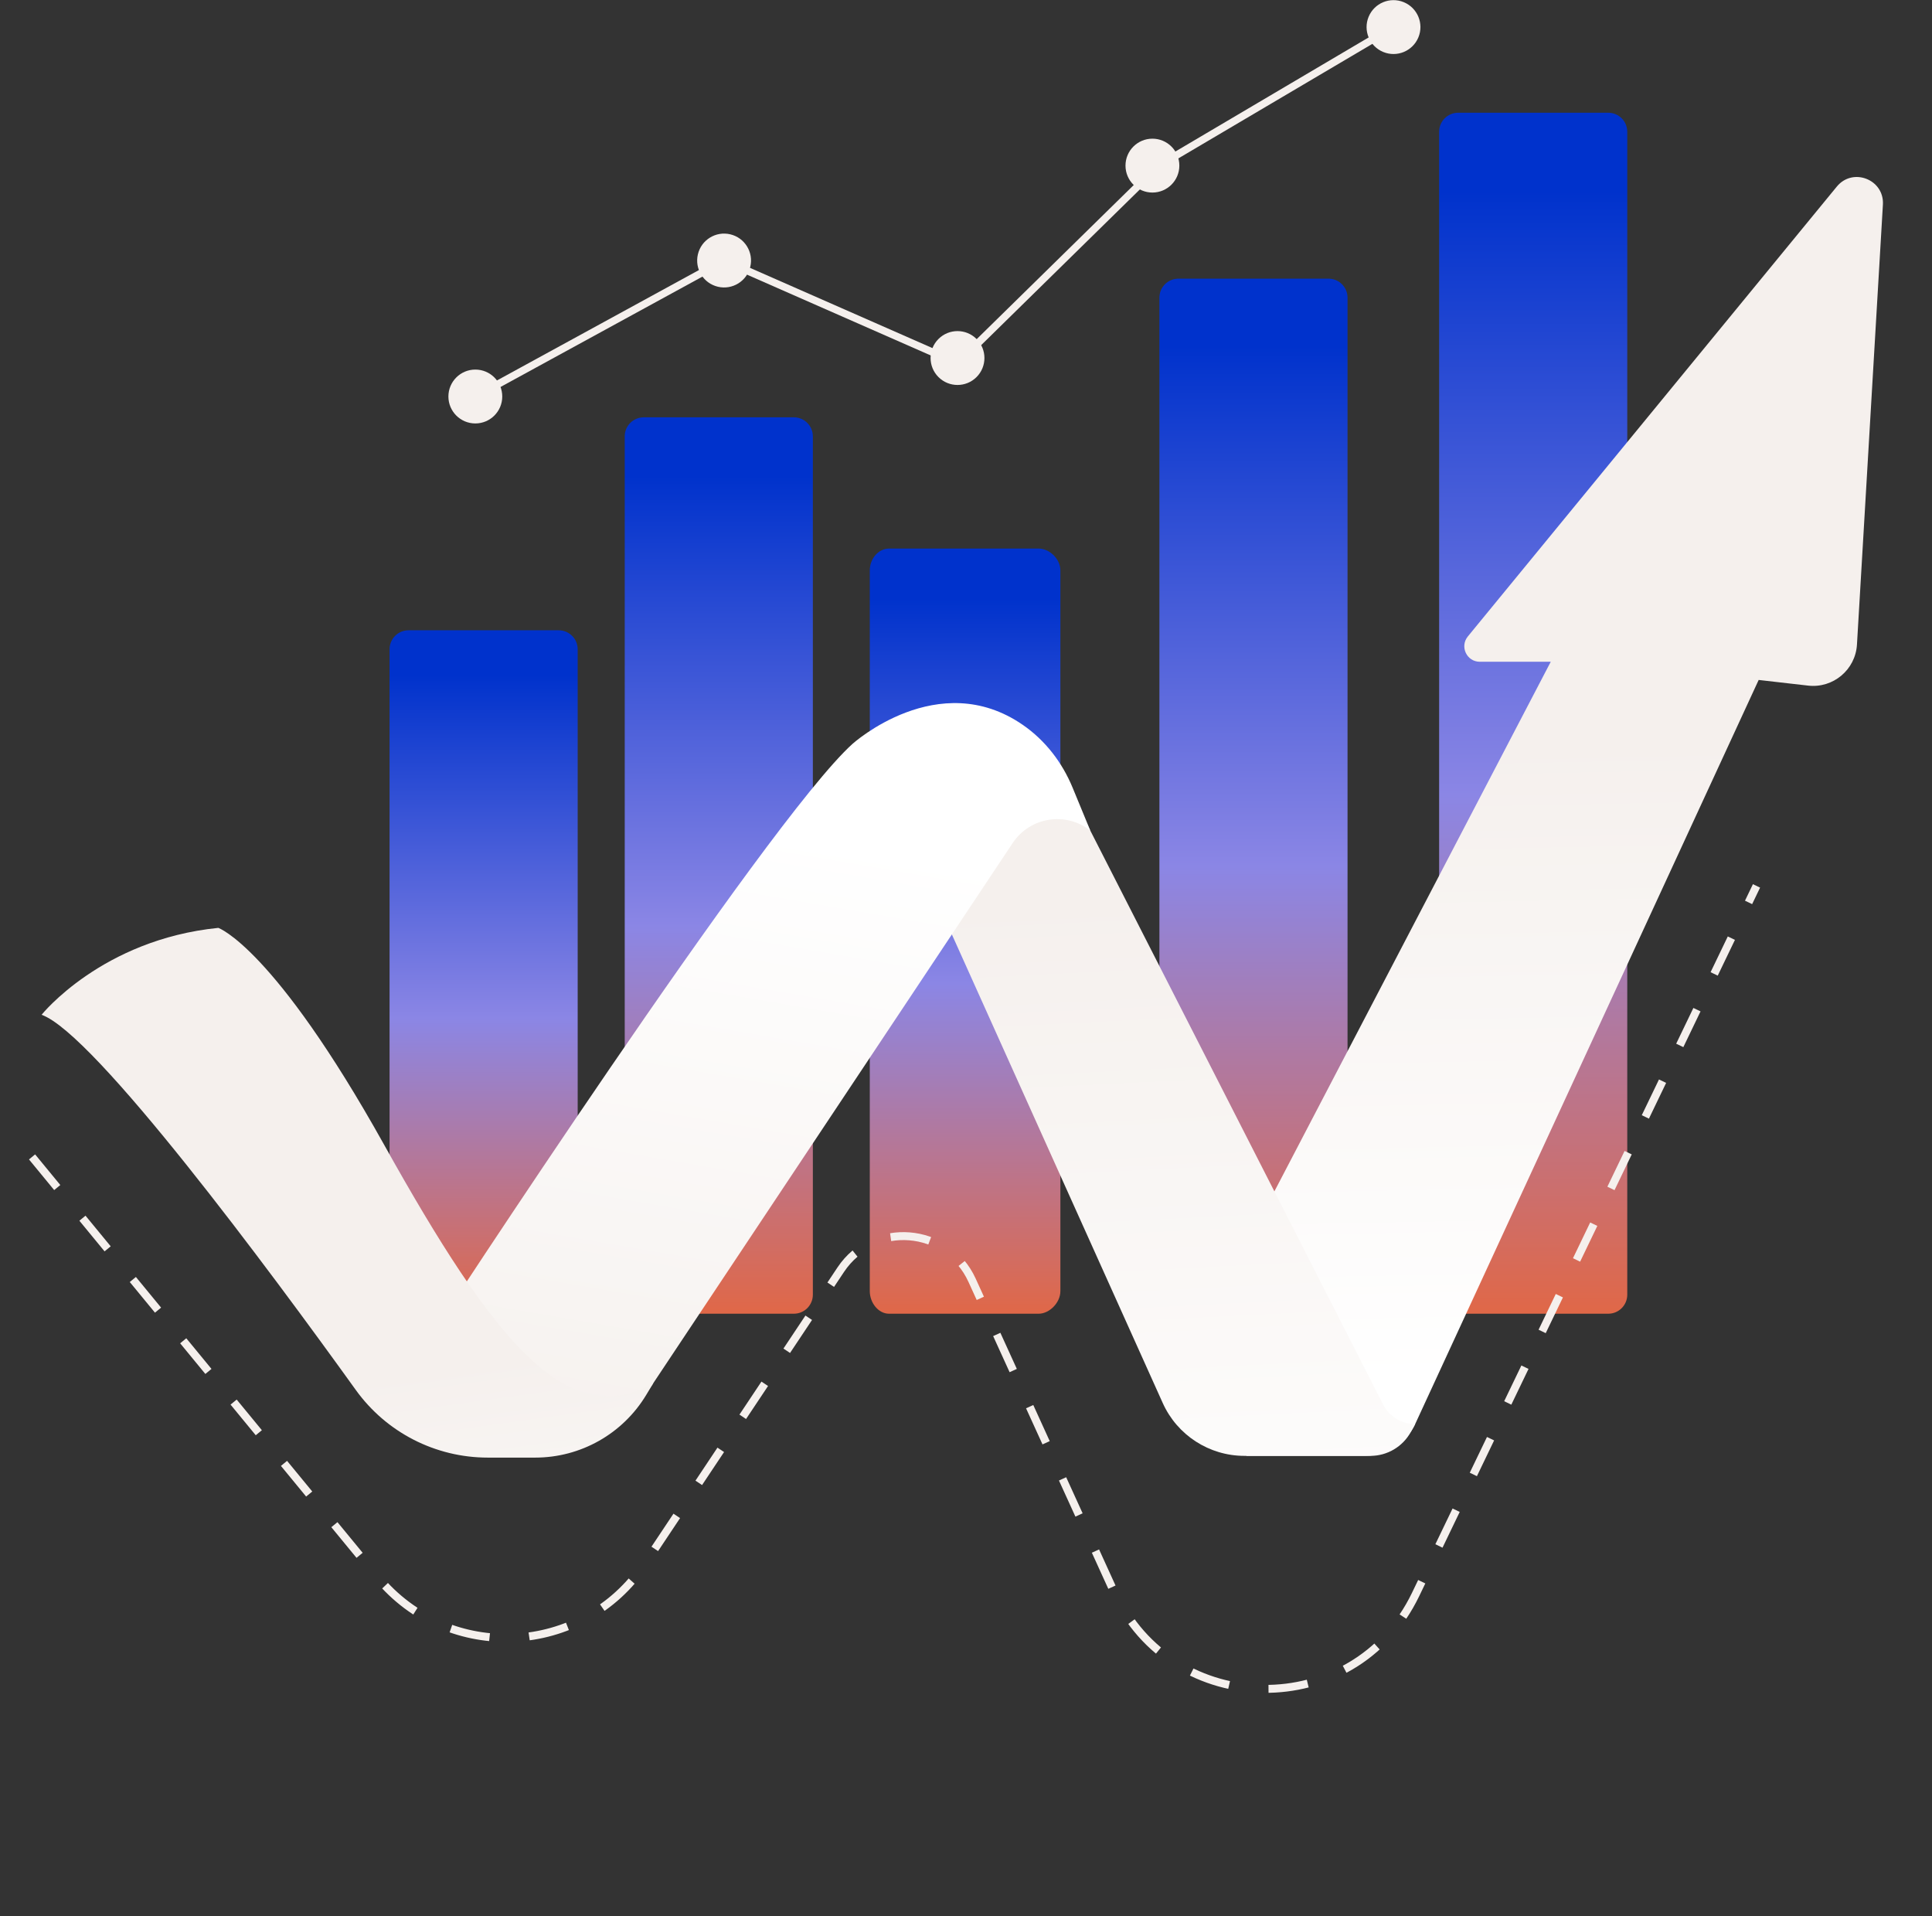
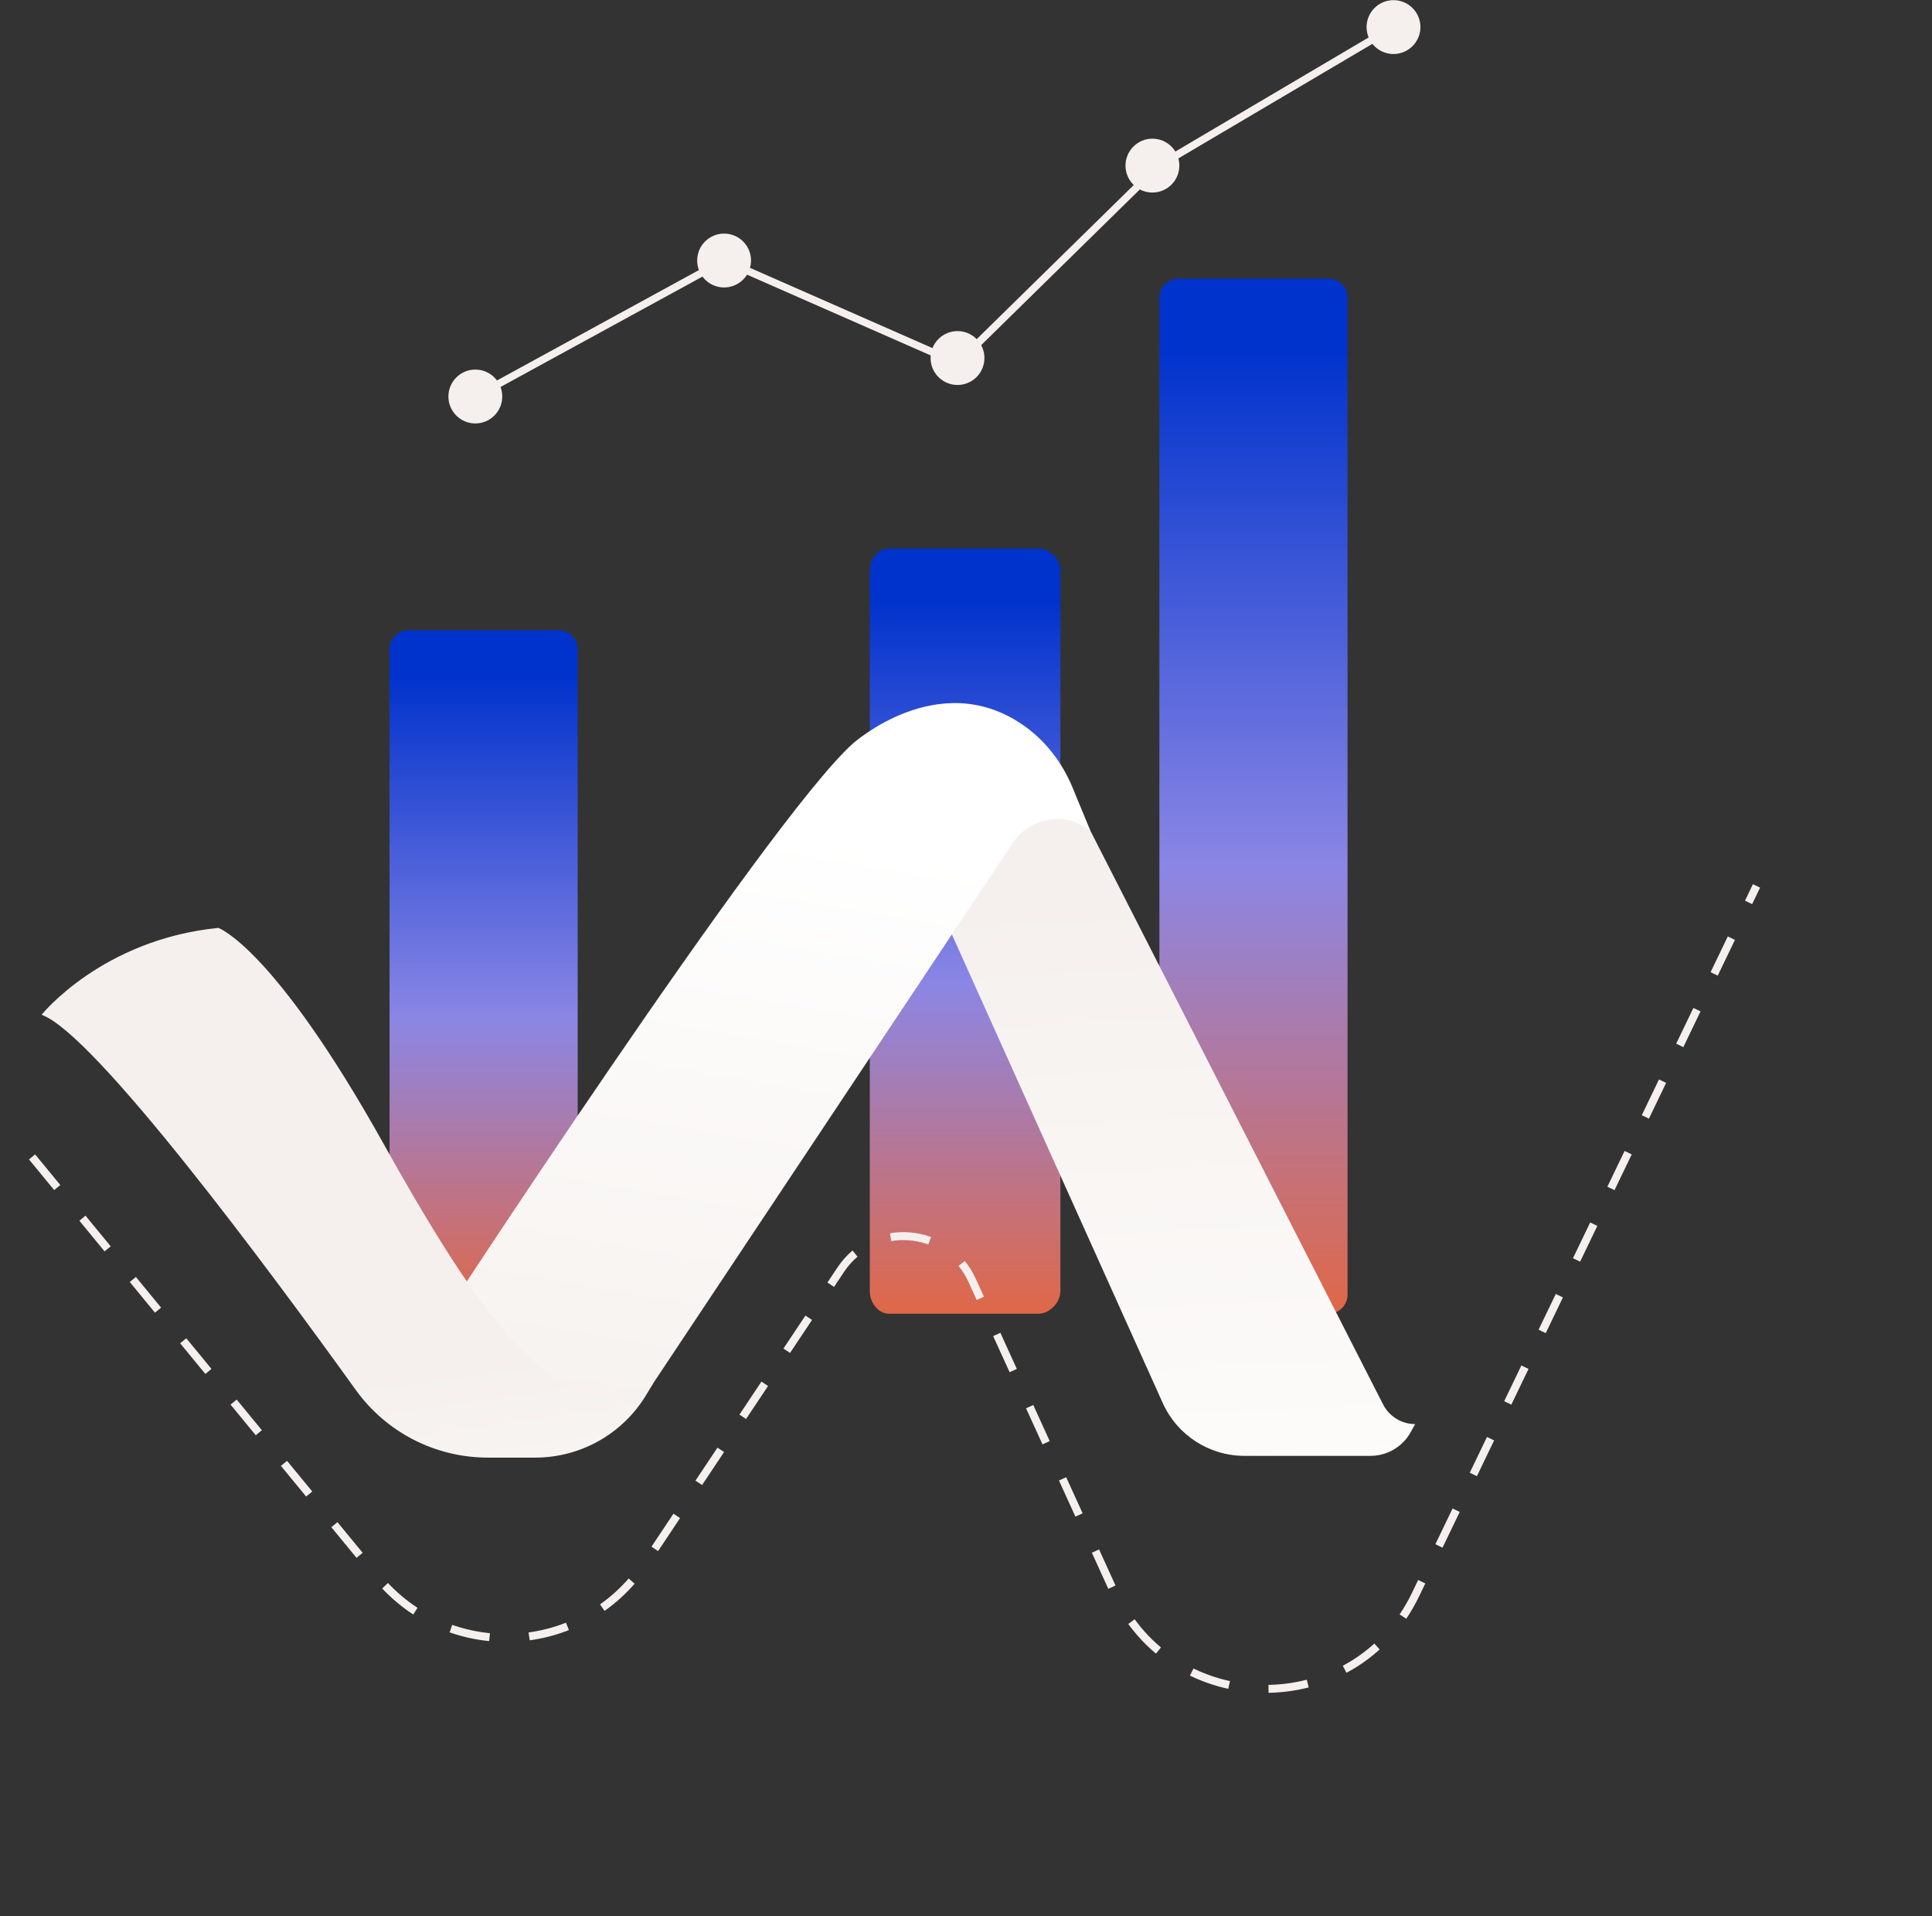
<svg xmlns="http://www.w3.org/2000/svg" width="487" height="483" viewBox="0 0 487 483" fill="none">
  <rect x="0" y="0" width="487" height="483" fill="#333333" stroke="none" />
  <path d="M140.827 158.856H102.986C100.34 158.856 98.195 161.002 98.195 163.648V326.319C98.195 328.965 100.34 331.11 102.986 331.11H140.827C143.473 331.11 145.618 328.965 145.618 326.319V163.648C145.618 161.002 143.473 158.856 140.827 158.856Z" fill="url(#paint0_linear_1520_6550)" />
  <path d="M261.832 138.261H224.083C221.436 138.261 219.246 140.808 219.246 143.771V325.413C219.246 328.378 221.436 331.11 224.083 331.11H261.832C264.479 331.11 267.292 328.378 267.292 325.413V143.771C267.292 140.805 264.476 138.261 261.832 138.261Z" fill="url(#paint1_linear_1520_6550)" />
-   <path d="M200.107 105.182H162.265C159.619 105.182 157.475 107.327 157.475 109.973V326.318C157.475 328.965 159.619 331.11 162.265 331.11H200.107C202.753 331.11 204.897 328.965 204.897 326.318V109.973C204.897 107.327 202.753 105.182 200.107 105.182Z" fill="url(#paint2_linear_1520_6550)" />
-   <path d="M405.394 28.416H367.552C364.907 28.416 362.762 30.562 362.762 33.208V326.319C362.762 328.965 364.907 331.11 367.552 331.11H405.394C408.04 331.11 410.185 328.965 410.185 326.319V33.208C410.185 30.562 408.04 28.416 405.394 28.416Z" fill="url(#paint3_linear_1520_6550)" />
  <path d="M334.884 70.233H297.043C294.397 70.233 292.252 72.378 292.252 75.025V326.318C292.252 328.965 294.397 331.11 297.043 331.11H334.884C337.53 331.11 339.675 328.965 339.675 326.318V75.025C339.675 72.378 337.53 70.233 334.884 70.233Z" fill="url(#paint4_linear_1520_6550)" />
-   <path d="M303.631 334.01L390.897 166.793H373.019C369.721 166.793 367.91 162.959 369.999 160.409L463.005 47.027C467.037 42.113 475 45.229 474.625 51.574L468.087 162.447C467.712 168.795 462.086 173.524 455.772 172.801L443.307 171.375L356.723 358.926C354.468 363.808 349.582 366.934 344.206 366.934H314.197L303.634 334.007L303.631 334.01Z" fill="url(#paint5_linear_1520_6550)" />
  <path d="M231.482 216.731L293.09 353.614C296.738 361.723 304.801 366.936 313.692 366.936H345.453C349.667 366.936 353.549 364.651 355.595 360.964L356.724 358.928C353.312 358.928 350.186 357.016 348.636 353.976L266.552 193.11L231.485 216.736L231.482 216.731Z" fill="url(#paint6_linear_1520_6550)" />
  <path d="M274.84 209.354C268.662 204.476 259.636 205.91 255.275 212.465L164.695 348.583C157.439 359.486 145.214 366.036 132.12 366.036H119.375L109.002 336.148C109.002 336.148 193.211 207.004 214.914 187.467C214.914 187.467 236.528 167.981 257.84 182.713C263.472 186.604 267.745 192.16 270.357 198.487L274.84 209.354Z" fill="url(#paint7_linear_1520_6550)" />
  <path d="M10.482 255.767C10.482 255.767 25.646 236.81 55.027 233.863C55.027 233.863 68.983 238.619 96.783 288.446C124.583 338.274 143.039 360.997 164.694 348.586L162.901 351.563C156.992 361.375 146.377 367.375 134.926 367.375H122.951C109.765 367.375 97.387 361.035 89.686 350.328C68.047 320.241 23.777 260.442 10.485 255.77L10.482 255.767Z" fill="url(#paint8_linear_1520_6550)" />
  <path d="M120.267 100.757L119.369 99.114L182.483 64.622L241.155 90.42L291.533 40.993L291.63 40.933L350.784 6.017L351.736 7.631L292.681 42.49L241.561 92.643L182.573 66.707L120.267 100.757Z" fill="#F5F0ED" />
  <path d="M126.604 99.936C126.604 103.685 123.566 106.725 119.817 106.725C116.068 106.725 113.029 103.685 113.029 99.936C113.029 96.186 116.068 93.147 119.817 93.147C123.566 93.147 126.604 96.186 126.604 99.936Z" fill="#F5F0ED" />
  <path d="M189.129 67.223C189.99 63.574 187.73 59.917 184.082 59.056C180.433 58.195 176.778 60.455 175.917 64.104C175.055 67.753 177.315 71.41 180.963 72.271C184.612 73.132 188.267 70.872 189.129 67.223Z" fill="#F5F0ED" />
  <path d="M246.158 95.038C248.809 92.387 248.809 88.088 246.158 85.437C243.508 82.786 239.21 82.786 236.559 85.437C233.909 88.088 233.909 92.387 236.559 95.038C239.21 97.689 243.508 97.689 246.158 95.038Z" fill="#F5F0ED" />
  <path d="M290.491 48.531C294.239 48.531 297.278 45.491 297.278 41.742C297.278 37.992 294.239 34.953 290.491 34.953C286.742 34.953 283.703 37.992 283.703 41.742C283.703 45.491 286.742 48.531 290.491 48.531Z" fill="#F5F0ED" />
  <path d="M357.532 9.423C358.966 5.959 357.322 1.988 353.858 0.553C350.395 -0.882 346.425 0.763 344.99 4.227C343.555 7.691 345.2 11.662 348.663 13.097C352.127 14.532 356.097 12.887 357.532 9.423Z" fill="#F5F0ED" />
  <path d="M8.08 291.587L95.167 397.506C113.075 419.287 146.931 417.584 162.564 394.117L211.926 320.015C220.185 307.617 238.851 309.114 245.028 322.67L280.761 401.084C295.528 433.487 341.387 433.966 356.827 401.879L442.763 223.282" stroke="#F5F0ED" stroke-width="2" stroke-dasharray="10 10">
    <animate attributeName="stroke-dashoffset" values="1000;0" dur="10s" calcMode="linear" repeatCount="indefinite" />
  </path>
  <defs>
    <linearGradient id="paint0_linear_1520_6550" x1="121.907" y1="339.956" x2="121.907" y2="170.081" gradientUnits="userSpaceOnUse">
      <stop stop-color="#EA6435" />
      <stop offset="0.49" stop-color="#8B86E5" />
      <stop offset="1" stop-color="#0032CC" />
    </linearGradient>
    <linearGradient id="paint1_linear_1520_6550" x1="243.27" y1="341.015" x2="243.27" y2="150.827" gradientUnits="userSpaceOnUse">
      <stop stop-color="#EA6435" />
      <stop offset="0.49" stop-color="#8B86E5" />
      <stop offset="1" stop-color="#0032CC" />
    </linearGradient>
    <linearGradient id="paint2_linear_1520_6550" x1="181.186" y1="342.715" x2="181.186" y2="119.905" gradientUnits="userSpaceOnUse">
      <stop stop-color="#EA6435" />
      <stop offset="0.49" stop-color="#8B86E5" />
      <stop offset="1" stop-color="#0032CC" />
    </linearGradient>
    <linearGradient id="paint3_linear_1520_6550" x1="386.473" y1="346.658" x2="386.473" y2="48.141" gradientUnits="userSpaceOnUse">
      <stop stop-color="#EA6435" />
      <stop offset="0.49" stop-color="#8B86E5" />
      <stop offset="1" stop-color="#0032CC" />
    </linearGradient>
    <linearGradient id="paint4_linear_1520_6550" x1="315.963" y1="344.508" x2="315.963" y2="87.234" gradientUnits="userSpaceOnUse">
      <stop stop-color="#EA6435" />
      <stop offset="0.49" stop-color="#8B86E5" />
      <stop offset="1" stop-color="#0032CC" />
    </linearGradient>
    <linearGradient id="paint5_linear_1520_6550" x1="389.023" y1="186.86" x2="392.194" y2="347.435" gradientUnits="userSpaceOnUse">
      <stop stop-color="#F5F0ED" />
      <stop offset="1" stop-color="white" />
    </linearGradient>
    <linearGradient id="paint6_linear_1520_6550" x1="290.954" y1="225.229" x2="300.466" y2="414.328" gradientUnits="userSpaceOnUse">
      <stop stop-color="#F5F0ED" />
      <stop offset="1" stop-color="white" />
    </linearGradient>
    <linearGradient id="paint7_linear_1520_6550" x1="173.185" y1="381.842" x2="202.771" y2="209.65" gradientUnits="userSpaceOnUse">
      <stop stop-color="#F5F0ED" />
      <stop offset="1" stop-color="white" />
    </linearGradient>
    <linearGradient id="paint8_linear_1520_6550" x1="93.834" y1="347.163" x2="107.039" y2="442.226" gradientUnits="userSpaceOnUse">
      <stop stop-color="#F5F0ED" />
      <stop offset="1" stop-color="white" />
    </linearGradient>
  </defs>
</svg>